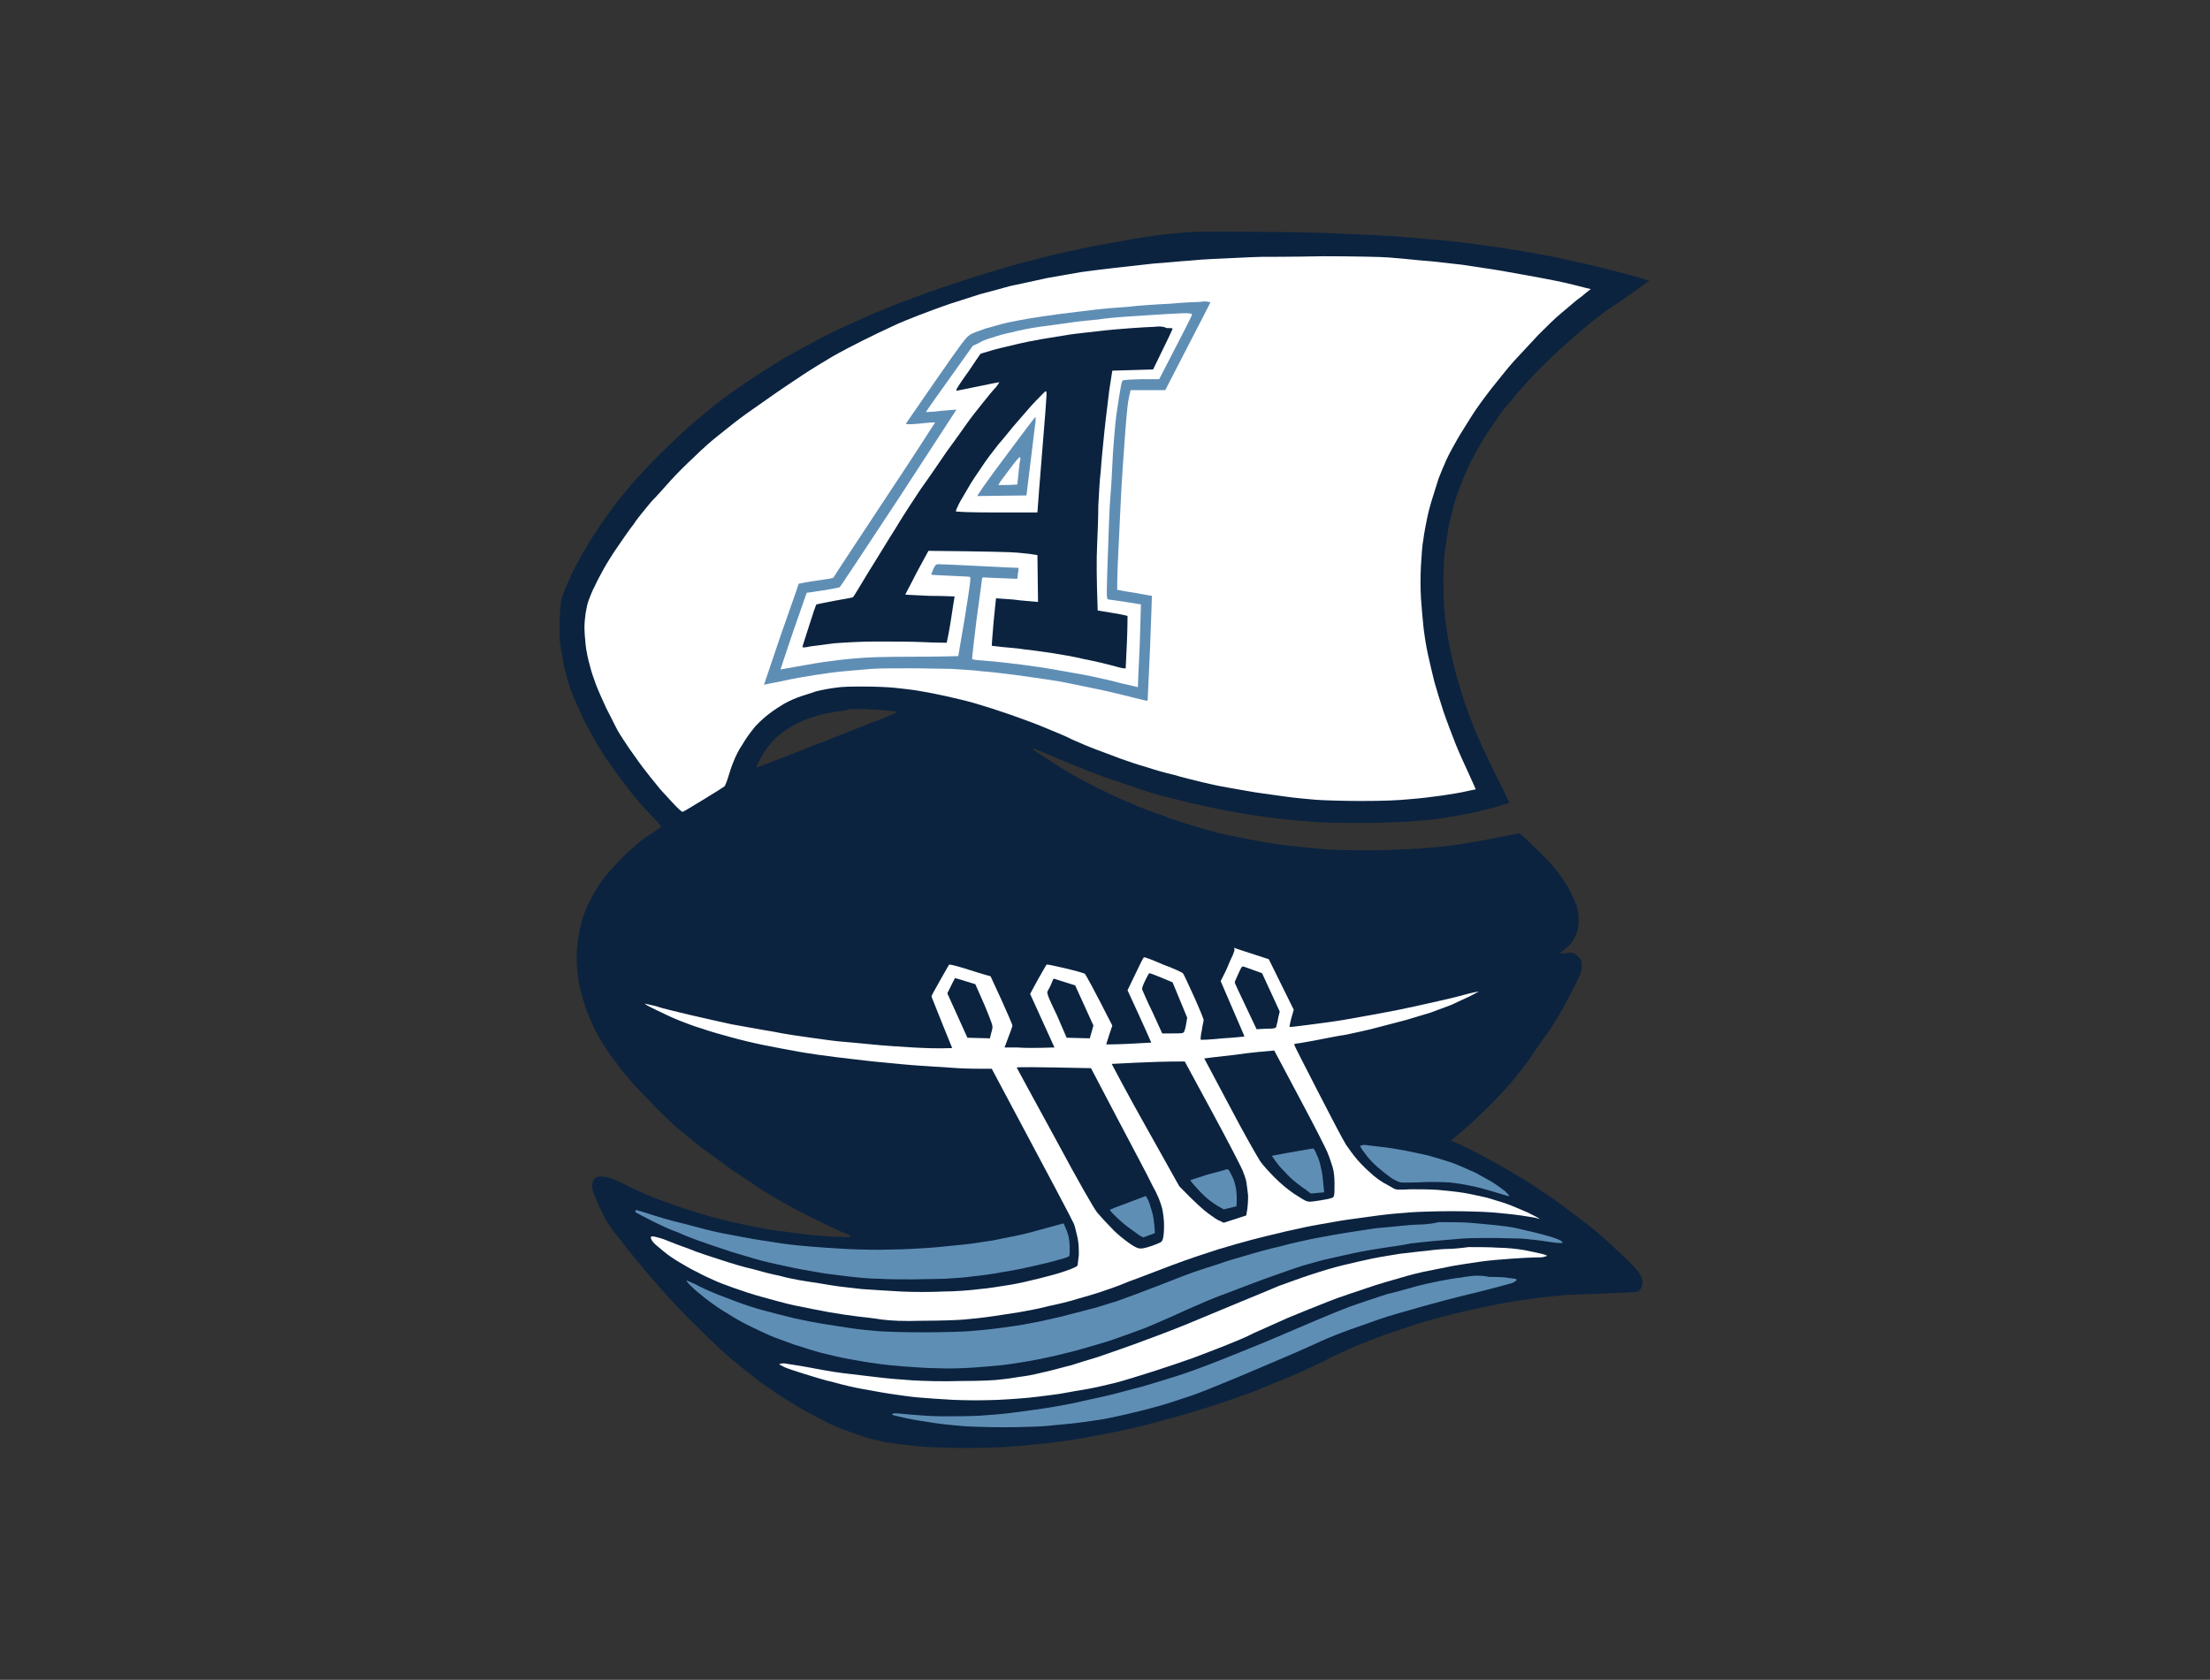
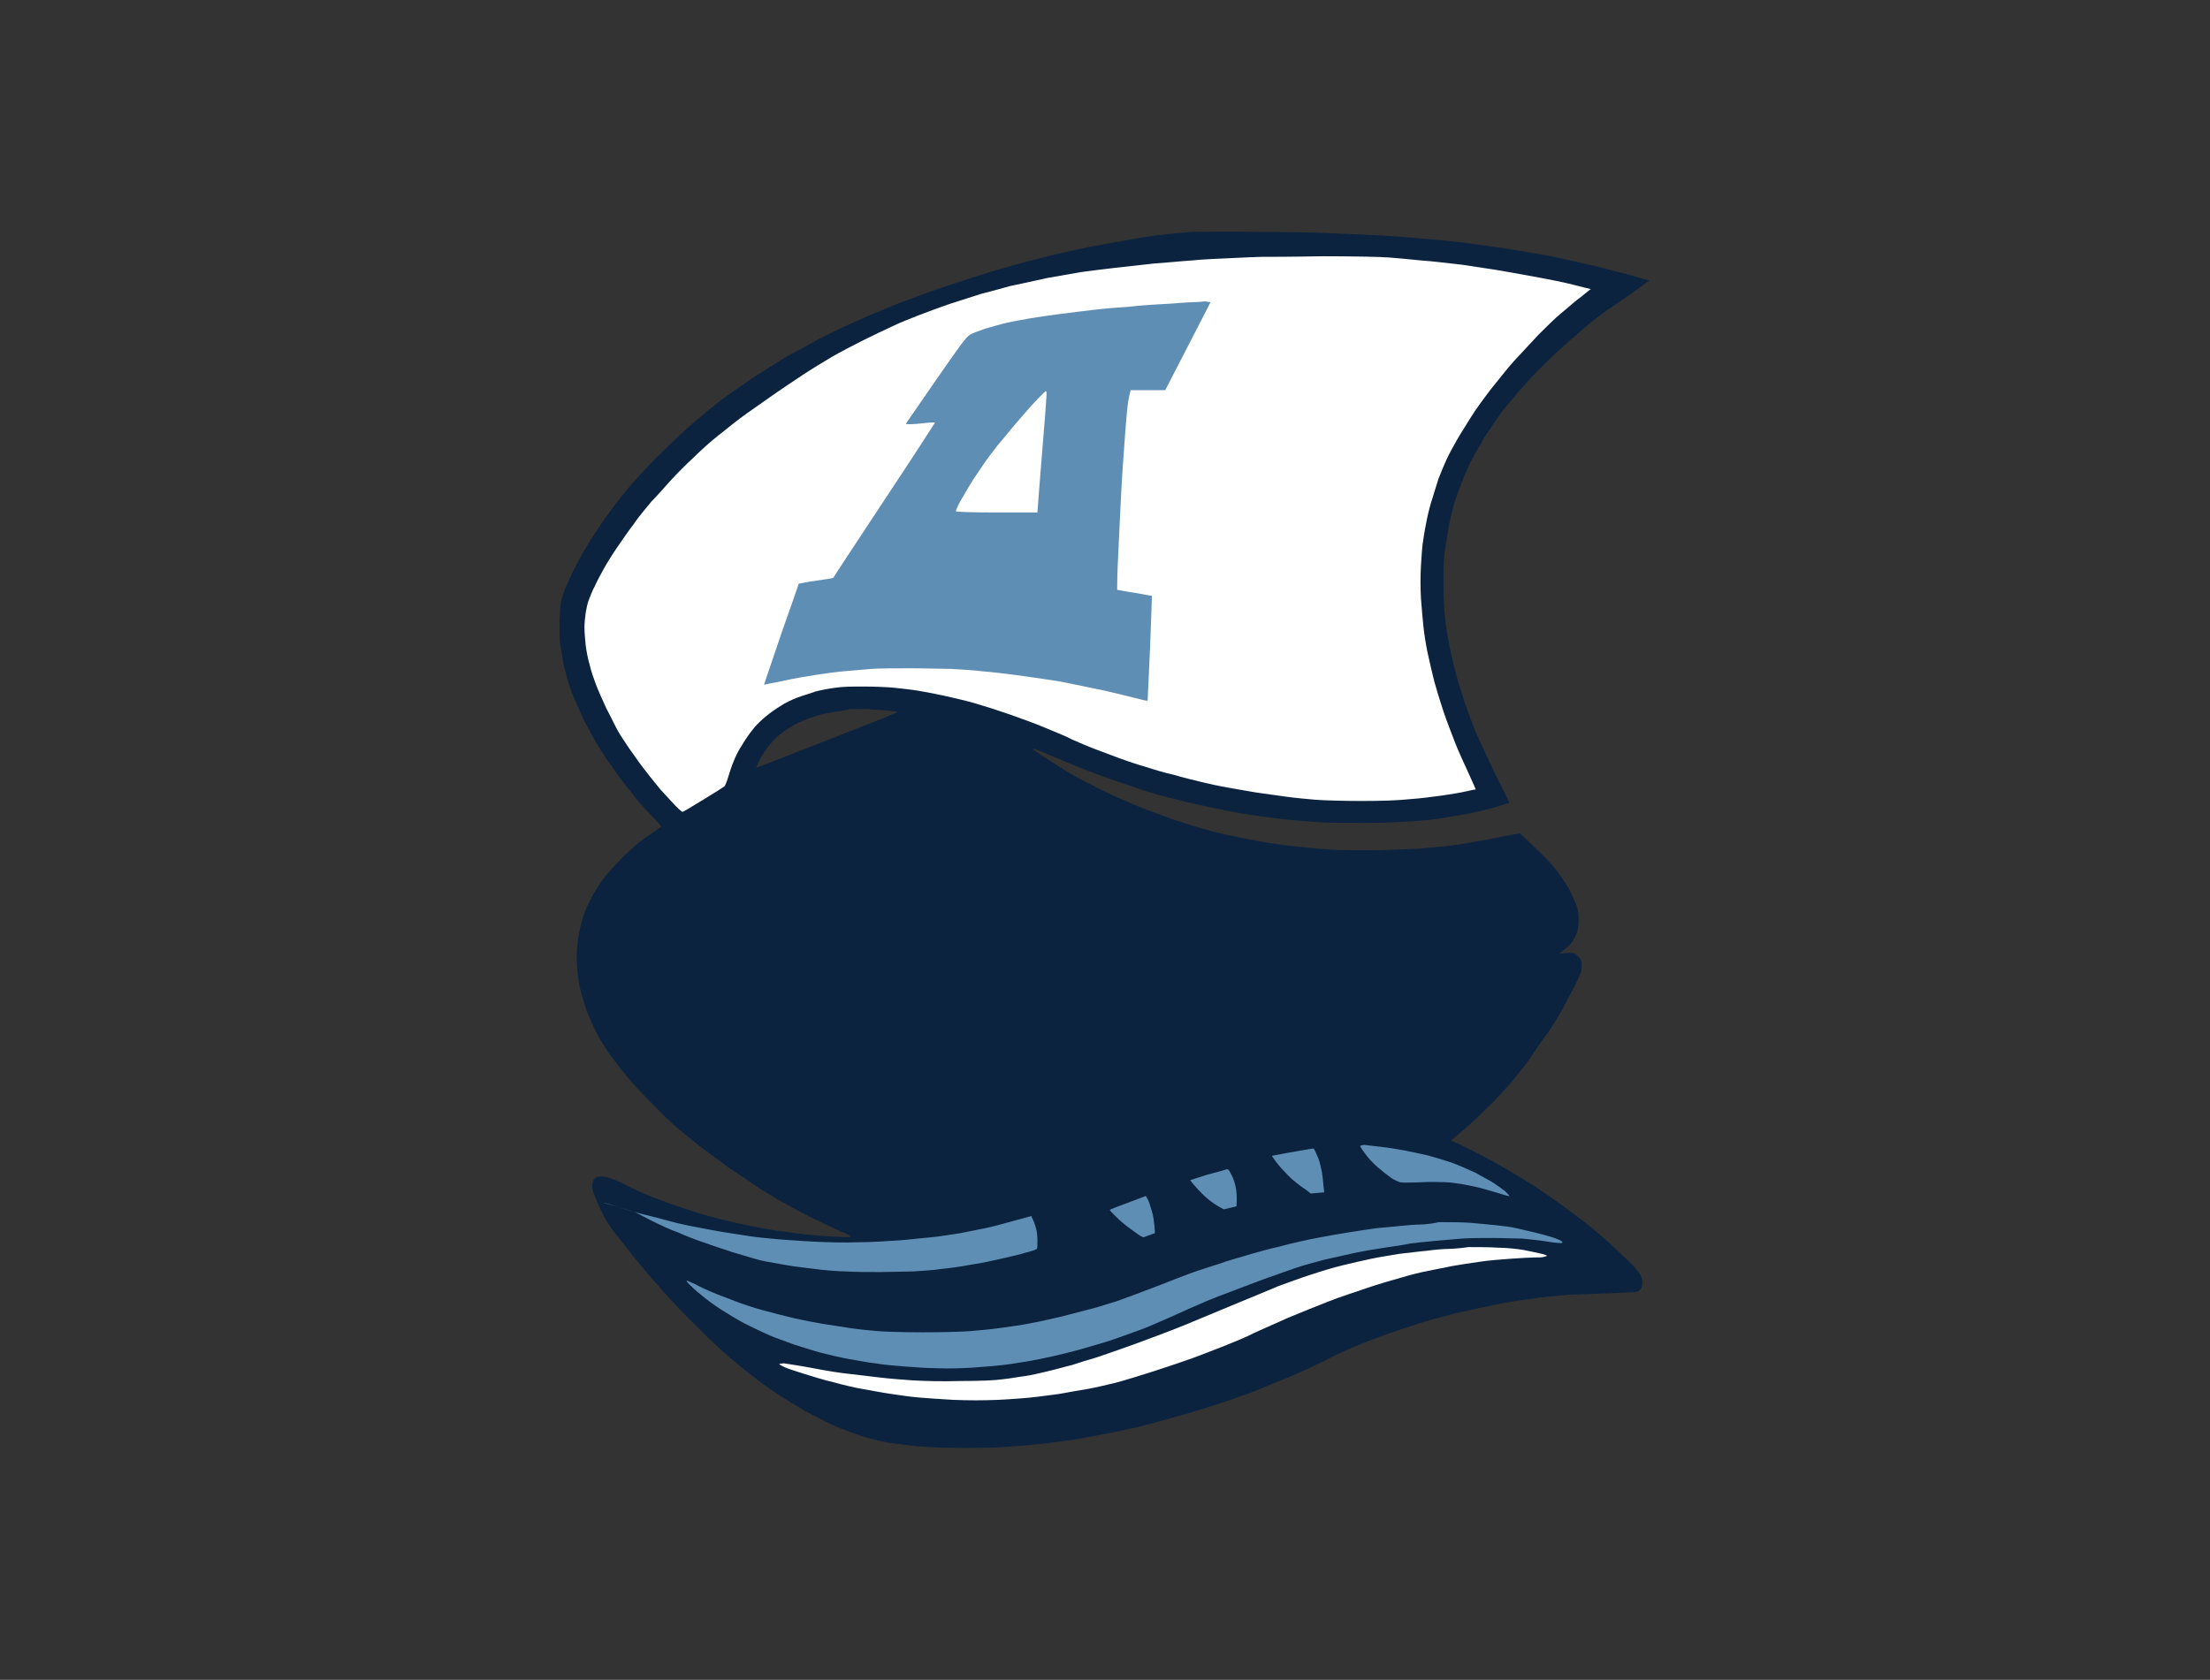
<svg xmlns="http://www.w3.org/2000/svg" version="1.0" id="katman_1" x="0px" y="0px" viewBox="0 0 363 276" style="enable-background:new 0 0 363 276;" xml:space="preserve">
  <rect x="0" y="0" width="363" height="276" fill="#333333" stroke="none" />
  <style type="text/css">
	.st0{fill-rule:evenodd;clip-rule:evenodd;fill:#0B233F;}
	.st1{fill:#FFFFFF;}
	.st2{fill:#5F8EB5;}
	.st3{fill:#0B233F;}
</style>
  <g>
    <path class="st0" d="M206.3,38.1c4.4,0,9.7,0.1,11.8,0.2c2.1,0.1,5.3,0.2,7,0.3c1.7,0.1,4.4,0.2,6.1,0.4c1.6,0.1,4.3,0.4,5.9,0.5   c1.6,0.2,3.9,0.4,5.1,0.6s3.8,0.5,5.6,0.8c1.8,0.3,4.9,0.8,6.9,1.2s5.1,1.1,6.8,1.5c1.8,0.4,4.6,1.2,6.3,1.6   c1.7,0.5,3.1,0.9,3.1,0.9c0,0-1.2,0.9-2.6,1.9c-1.5,1-3.4,2.4-4.4,3c-0.9,0.7-2.7,2-3.8,3c-1.2,1-3,2.6-4.1,3.6   c-1.1,1-2.7,2.6-3.6,3.5c-0.9,0.9-2.3,2.5-3.1,3.4c-0.8,1-1.9,2.3-2.5,3c-0.5,0.7-1.3,1.8-1.8,2.6c-0.5,0.7-1.3,1.9-1.7,2.7   c-0.5,0.8-1.2,2.1-1.7,3c-0.4,0.9-1.1,2.3-1.4,3.2c-0.3,0.8-0.9,2.3-1.2,3.3c-0.3,1-0.7,2.7-1,3.9c-0.2,1.2-0.5,3.1-0.7,4.4   c-0.2,1.7-0.2,3.1-0.2,5.9c0,2.1,0.2,4.4,0.3,5.5c0.1,1,0.5,3,0.7,4.3c0.3,1.4,0.8,3.5,1.1,4.6c0.3,1.2,1,3.2,1.4,4.6   c0.5,1.4,1.3,3.5,1.8,4.8c0.5,1.2,2,4.3,3.2,6.9c1.3,2.5,2.3,4.6,2.3,4.7c0,0-0.9,0.3-1.9,0.6c-1,0.3-3,0.8-4.4,1.1   c-1.4,0.3-3.4,0.6-4.6,0.8c-1.1,0.2-3.2,0.4-4.5,0.5c-1.5,0.1-4.5,0.3-7.8,0.3c-3.3,0-6.4,0-8-0.1c-1.5-0.1-3.6-0.3-4.9-0.4   c-1.2-0.1-3.4-0.4-4.9-0.6c-1.4-0.2-3.9-0.6-5.4-0.9c-1.5-0.3-3.8-0.8-5.2-1.1c-1.4-0.3-3.6-0.9-4.9-1.2s-3.5-1-4.9-1.5   s-3.6-1.2-5-1.7c-1.3-0.5-3.3-1.2-4.4-1.7c-1.1-0.4-3.1-1.3-4.6-1.9c-1.4-0.6-2.6-1.1-2.7-1.1s-0.1,0.1-0.1,0.1   c0,0.1,0.9,0.7,2,1.4c1.1,0.7,2.8,1.8,3.6,2.3c0.9,0.5,2.6,1.5,3.9,2.1c1.2,0.7,3.3,1.6,4.5,2.2c1.2,0.5,3,1.3,4,1.7   c1,0.4,3.1,1.1,4.6,1.7c1.5,0.5,4,1.3,5.4,1.7c1.4,0.4,3.7,1,5,1.2c1.3,0.3,3.6,0.7,5.1,1c1.5,0.2,3.9,0.6,5.4,0.7   c1.5,0.2,4,0.4,5.6,0.5c1.8,0.1,4.7,0.1,7.6,0.1c2.5-0.1,5.7-0.2,7.1-0.3c1.3-0.1,3.2-0.3,4.2-0.4c1-0.1,3-0.4,4.5-0.7   c1.5-0.2,3.7-0.7,7.4-1.4l1,0.9c0.5,0.5,1.9,1.8,2.9,2.8c1.1,1.1,2.4,2.6,2.9,3.4c0.5,0.8,1.3,1.9,1.6,2.6c0.3,0.7,0.8,1.7,1,2.3   c0.2,0.7,0.3,1.4,0.3,2.3c0,0.9-0.1,1.4-0.3,2.1c-0.2,0.4-0.5,1.1-0.8,1.5c-0.3,0.4-0.9,1-2.1,1.9l1.1-0.1c0.9-0.1,1.2-0.1,1.6,0.2   c0.3,0.2,0.6,0.5,0.8,0.8c0.2,0.4,0.2,0.8,0.2,1.4c0,0.6-0.3,1.2-1,2.7c-0.5,1-1.5,2.8-2.1,4c-0.6,1.1-1.8,3.1-2.7,4.3   s-2.2,3.1-2.9,4.2c-0.8,1.1-2.1,2.7-3,3.8c-0.9,1-2.7,3-4.1,4.3c-1.4,1.4-3.2,3.1-5.7,5.1l1.2,0.5c0.6,0.3,2.3,1.1,3.6,1.8   c1.4,0.7,3.5,1.9,4.7,2.6c1.2,0.7,3,1.8,4.1,2.5c1,0.7,2.9,1.9,4.1,2.8c1.2,0.9,3.2,2.4,4.4,3.3c1.2,0.9,2.8,2.3,3.7,3.1   c0.9,0.8,2.3,2.2,3.3,3.1c1.2,1.2,1.9,2,2.1,2.5c0.2,0.4,0.3,0.9,0.3,1.1s-0.1,0.6-0.2,0.9c-0.1,0.2-0.4,0.5-0.6,0.6   c-0.2,0.1-2.2,0.2-5,0.3c-2.5,0.1-5.1,0.2-5.8,0.2c-0.7,0-2.2,0.2-3.4,0.3c-1.2,0.1-3.4,0.4-4.8,0.6c-1.4,0.2-3.9,0.6-5.5,1   c-1.6,0.3-4.3,0.9-5.9,1.3c-1.6,0.4-4.2,1.1-5.7,1.6c-1.5,0.5-4,1.3-5.4,1.8c-1.4,0.5-3.7,1.4-4.9,1.9c-1.2,0.5-3.6,1.6-5.1,2.4   c-1.6,0.8-4.2,2-5.9,2.7c-1.7,0.7-4.2,1.7-5.6,2.3c-1.4,0.5-4.1,1.5-6,2.1c-1.9,0.6-4.7,1.5-6.2,1.9c-1.5,0.4-4,1.1-5.5,1.5   c-1.5,0.4-3.9,0.9-5.3,1.2c-1.4,0.3-3.8,0.7-5.2,1c-1.4,0.2-3.7,0.6-4.9,0.7c-1.2,0.2-3.9,0.4-5.8,0.6c-2.6,0.2-4.8,0.3-8.3,0.3   c-3.6,0-5.7-0.1-8.3-0.3c-1.9-0.2-4.3-0.5-5.3-0.7c-1-0.2-2.6-0.6-3.5-0.9s-2.6-0.9-3.6-1.3c-1-0.4-2.4-1-3-1.4   c-0.7-0.3-1.9-1-2.9-1.5c-0.9-0.5-2.6-1.6-3.8-2.3c-1.2-0.8-3-2-4-2.8c-1-0.8-2.6-2-3.5-2.8c-0.9-0.7-2.5-2.1-3.5-3.1   c-1.1-1-3.1-3-4.6-4.5c-1.5-1.5-3.7-3.9-4.8-5.2c-1.2-1.3-2.9-3.4-3.9-4.6c-1-1.2-2.3-3-3.1-3.9c-0.7-0.9-1.7-2.4-2.1-3.4   c-0.5-0.9-1-2.2-1.3-2.9c-0.3-0.9-0.4-1.3-0.3-1.8c0.1-0.4,0.2-0.8,0.4-0.9c0.2-0.2,0.5-0.3,1-0.3c0.4,0,1.1,0.1,1.6,0.3   c0.4,0.1,1.8,0.7,2.9,1.3c1.2,0.6,3,1.4,4,1.8c1.1,0.4,3.2,1.2,4.7,1.7c1.5,0.5,4,1.3,5.6,1.7c1.5,0.4,4.1,1,5.6,1.3   c1.6,0.3,4,0.8,5.4,0.9c1.4,0.2,3.5,0.5,4.7,0.6c1.2,0.1,3.2,0.3,4.4,0.3c1.5,0.1,2.2,0.1,2.1-0.1c-0.1-0.1-0.8-0.5-1.7-0.8   c-0.8-0.4-3-1.4-4.8-2.3c-1.8-0.9-4.2-2.2-5.4-2.9c-1.2-0.7-3.2-1.9-4.3-2.7s-3.2-2.1-4.4-3c-1.2-0.9-3.1-2.3-4.2-3.1   c-1-0.8-2.7-2.2-3.8-3.1c-1-0.9-3-2.8-4.3-4.2c-1.4-1.4-3.1-3.2-3.7-4c-0.7-0.8-1.7-2.1-2.2-2.8c-0.6-0.7-1.4-1.9-1.8-2.6   c-0.5-0.7-1.2-2-1.6-2.9c-0.4-0.9-1.1-2.4-1.4-3.4c-0.3-1-0.7-2.4-0.9-3.2c-0.2-0.8-0.3-2.2-0.4-3.1c-0.1-1.1-0.1-2.3,0-3.4   c0.1-0.9,0.3-2.4,0.5-3.2c0.2-0.8,0.5-1.9,0.7-2.4c0.2-0.5,0.6-1.5,1-2.2c0.3-0.7,1-1.8,1.4-2.4c0.4-0.6,1.1-1.6,1.7-2.2   c0.5-0.6,1.5-1.7,2.2-2.4c0.7-0.7,1.8-1.6,2.3-2.1c0.6-0.5,1.7-1.3,2.5-1.8c0.8-0.6,1.5-1,1.5-1.1c0,0-0.5-0.7-1.3-1.5   c-0.8-0.8-2.1-2.2-2.9-3.2c-0.8-1-2-2.5-2.7-3.5c-0.7-0.9-1.6-2.3-2.1-2.9c-0.4-0.7-1.3-2-1.8-2.9c-0.5-0.9-1.4-2.5-1.9-3.5   c-0.5-1.1-1.2-2.7-1.6-3.6c-0.4-0.9-0.9-2.3-1.1-3.1c-0.2-0.8-0.6-2.1-0.7-2.9s-0.4-2.1-0.5-2.9c-0.1-0.9-0.1-2.4-0.1-3.9   c0.1-1.5,0.2-2.8,0.3-3.3c0.1-0.5,0.4-1.3,0.6-1.8c0.2-0.5,0.8-1.8,1.3-2.9c0.5-1,1.5-2.9,2.2-4c0.7-1.2,1.8-2.9,2.5-3.9   c0.7-1,1.7-2.4,2.3-3.2c0.6-0.8,1.8-2.2,2.6-3.2c0.8-0.9,2.6-2.9,4.1-4.4c1.5-1.5,3.6-3.5,4.7-4.5c1.1-1,3-2.6,4.1-3.5   c1.1-0.9,2.8-2.2,3.7-2.8c0.9-0.6,2.7-1.9,4.1-2.8c1.4-0.9,3.5-2.2,4.8-3c1.2-0.7,3.6-1.9,5.1-2.8c1.6-0.8,4-2,5.4-2.6   c1.4-0.6,3.5-1.6,4.8-2.1c1.2-0.5,3.6-1.5,5.1-2c1.6-0.6,4.5-1.7,6.5-2.3c2-0.7,5-1.6,6.5-2.1c1.6-0.5,4.1-1.2,5.6-1.6   c1.5-0.4,4.2-1.1,6-1.5c1.7-0.4,4.5-1,6.2-1.3c1.6-0.3,4.4-0.8,6.1-1.1s3.9-0.6,5-0.7c1-0.1,3-0.3,4.3-0.4   C197.7,38.1,200.5,38,206.3,38.1z M136.9,117c-0.6,0.1-1.7,0.3-2.4,0.5c-0.7,0.2-1.8,0.6-2.4,0.8c-0.6,0.3-1.5,0.7-2,1   c-0.5,0.3-1.4,0.9-1.9,1.3c-0.6,0.4-1.4,1.3-1.9,1.9c-0.5,0.6-1.2,1.7-1.5,2.3c-0.3,0.7-0.6,1.2-0.6,1.3c0,0.1,3.8-1.4,8.4-3.2   s9.9-3.9,11.7-4.6c2.7-1.1,3.3-1.3,3-1.4c-0.2,0-1.1-0.1-2-0.2c-0.9-0.1-2.2-0.1-2.8-0.2c-0.6,0-1.9,0-2.9,0   C138.8,116.8,137.5,116.9,136.9,117z" />
    <path class="st1" d="M207.2,42.2c-0.6,0-2.8,0.1-4.8,0.2c-2,0.1-5,0.2-6.7,0.4c-1.7,0.1-4.5,0.4-6.2,0.5c-1.7,0.2-4.6,0.5-6.3,0.7   c-1.7,0.2-4.2,0.5-5.6,0.7c-1.3,0.2-3.9,0.7-5.7,1c-1.8,0.4-4.5,1-6,1.3c-1.4,0.4-3.6,1-4.8,1.3c-1.2,0.4-3.5,1.1-5,1.6   c-1.5,0.5-3.9,1.4-5.2,1.9c-1.3,0.5-3.3,1.3-4.3,1.8c-1.1,0.5-3.2,1.5-4.8,2.3c-1.6,0.8-3.9,2-5.1,2.7c-1.2,0.7-3.5,2.1-5,3.1   c-1.5,1-3.9,2.6-5.3,3.6c-1.4,1-3.6,2.5-4.8,3.4c-1.2,0.9-2.9,2.3-3.8,3c-0.9,0.7-2.6,2.2-3.8,3.4c-1.2,1.1-2.9,2.8-3.8,3.8   c-0.9,1-2.3,2.6-3.2,3.5c-0.8,1-2.2,2.6-2.9,3.7c-0.8,1-2,2.8-2.7,3.8c-0.7,1-1.7,2.6-2.2,3.5c-0.5,0.9-1.2,2.2-1.5,2.9   c-0.4,0.7-0.8,1.8-1,2.3c-0.2,0.5-0.4,1.5-0.5,2.1c-0.1,0.6-0.2,1.7-0.2,2.4c0,0.7,0.1,2,0.2,2.9c0.1,0.9,0.4,2.4,0.7,3.4   c0.2,0.9,0.7,2.3,1,3.1c0.3,0.8,1.1,2.6,1.7,3.9c0.7,1.3,1.5,3,1.9,3.7c0.4,0.7,1.2,1.9,1.8,2.8c0.6,0.8,1.6,2.3,2.3,3.2   c0.7,0.9,1.7,2.2,2.3,2.9c0.5,0.7,1.7,1.9,2.5,2.8c0.8,0.9,1.6,1.6,1.7,1.6s1.6-0.9,3.4-2c1.8-1.1,3.4-2.1,3.5-2.2   c0.1-0.1,0.4-0.8,0.6-1.5c0.2-0.7,0.6-1.9,0.9-2.6c0.3-0.8,0.9-2,1.4-2.7c0.4-0.7,1.2-1.9,1.8-2.6c0.5-0.7,1.5-1.6,2.1-2.1   c0.6-0.5,1.7-1.3,2.4-1.7c0.7-0.5,2-1.1,2.8-1.4c0.8-0.3,2.2-0.7,3-1c0.8-0.2,2.3-0.5,3.2-0.6c1.2-0.2,2.7-0.2,4.8-0.2   c1.7,0,4,0.1,4.9,0.2c1,0.1,2.8,0.3,4,0.5c1.2,0.2,3.3,0.6,4.6,0.9c1.3,0.3,3.5,0.8,4.8,1.2c1.4,0.4,3.9,1.2,5.6,1.8   c1.7,0.6,4.2,1.5,5.6,2.1c1.4,0.6,3.5,1.4,4.6,2c1.1,0.5,3,1.3,4.1,1.7c1.1,0.4,2.9,1.1,4,1.5s2.9,1,4,1.3c1.2,0.4,3.2,1,4.6,1.3   c1.3,0.4,3.4,0.9,4.6,1.2c1.2,0.3,3.1,0.7,4.3,0.9c1.2,0.2,3.3,0.6,4.6,0.8c1.3,0.2,3.6,0.5,5,0.7c1.4,0.2,3.6,0.4,4.8,0.5   c1.3,0.1,4.6,0.2,7.5,0.2c3.7,0,6-0.1,8-0.3c1.5-0.1,3.9-0.4,5.3-0.6c1.4-0.2,3.2-0.5,4-0.7c0.8-0.2,1.5-0.3,1.5-0.3   c0,0-0.5-1.2-1.2-2.7c-0.7-1.5-1.7-3.7-2.2-5c-0.5-1.3-1.4-3.6-1.9-5.1c-0.5-1.5-1.2-3.8-1.5-4.9c-0.3-1.2-0.8-3.3-1.1-4.7   c-0.3-1.4-0.6-3.4-0.7-4.4c-0.1-1-0.3-3.1-0.4-4.6c-0.1-1.8-0.1-3.6,0-5.4c0.1-1.5,0.2-3.4,0.4-4.3c0.1-0.9,0.4-2.4,0.6-3.4   c0.2-1,0.6-2.5,0.9-3.4c0.3-0.9,0.7-2.3,1-3.2c0.3-0.8,0.9-2.2,1.3-3.1s1.2-2.3,1.7-3.2c0.5-0.9,1.6-2.6,2.4-3.9   c0.8-1.3,2.3-3.3,3.3-4.6c1-1.2,2.6-3.3,3.7-4.5c1.1-1.2,2.9-3.1,4-4.3c1.1-1.1,2.8-2.8,3.8-3.6c1-0.8,2.4-2.1,3.3-2.7   c0.8-0.7,1.5-1.2,1.5-1.2c0,0-1.3-0.3-2.8-0.7c-1.5-0.4-4.1-0.9-5.7-1.2c-1.6-0.3-4.4-0.8-6.1-1.1c-1.7-0.3-4.7-0.7-6.5-1   c-1.9-0.2-4.9-0.6-6.7-0.7c-1.8-0.2-4.2-0.4-5.4-0.5c-1.1-0.1-6-0.2-10.8-0.2C212.3,42.2,207.8,42.2,207.2,42.2z" />
    <path class="st2" d="M197.1,49.6c-0.5,0-2.7,0.1-4.9,0.3c-2.2,0.1-5.2,0.3-6.8,0.5c-1.5,0.1-4.1,0.3-5.7,0.5   c-1.6,0.2-4.2,0.5-5.7,0.7c-1.5,0.2-3.6,0.5-4.8,0.7c-1.1,0.2-2.8,0.5-3.7,0.7c-0.9,0.2-2.6,0.7-3.7,1c-1.1,0.4-2.3,0.8-2.6,1.1   c-0.6,0.4-1.4,1.5-5.5,7.4c-2.7,3.9-4.9,7.1-4.9,7.1c0,0.1,0.3,0.1,0.8,0.1c0.4,0,1.5-0.1,2.4-0.2c0.9-0.1,1.6-0.1,1.6-0.1   c0,0-3.7,5.8-8.3,12.7c-4.6,7-8.4,12.7-8.4,12.8s-1.3,0.3-2.8,0.5c-1.5,0.2-2.8,0.5-2.9,0.5c0,0-1.3,3.8-2.9,8.3   c-1.5,4.5-2.8,8.2-2.8,8.3c0,0,1.4-0.3,3-0.6c1.7-0.4,4.1-0.8,5.4-1c1.3-0.2,3.4-0.5,4.6-0.6c1.2-0.1,3.3-0.3,4.6-0.4   c1.3-0.1,4.2-0.1,6.5-0.1c2.3,0,5.3,0.1,6.7,0.1c1.4,0.1,3.7,0.2,5.1,0.4c1.4,0.1,3.9,0.4,5.4,0.6c1.6,0.2,4.1,0.6,5.6,0.8   s3.9,0.7,5.3,1c1.4,0.3,3.5,0.7,4.7,1c1.2,0.3,3,0.7,4.1,1c1.1,0.3,2,0.5,2,0.4c0-0.1,0.2-3.9,0.4-8.6c0.2-4.7,0.3-8.6,0.3-8.6   c0,0-1.3-0.2-2.8-0.5c-1.5-0.2-2.8-0.5-2.9-0.5c0-0.1,0-1.9,0.1-4.2c0.1-2.2,0.3-6.1,0.4-8.5c0.1-2.5,0.3-5.7,0.4-7.2   c0.1-1.5,0.3-4,0.4-5.6c0.1-1.6,0.3-3.6,0.4-4.6c0.1-0.9,0.3-1.9,0.4-2.2l0.1-0.5h5.7c5.7-11.1,7.4-14.3,7.4-14.4   c0-0.1-0.1-0.1-0.4-0.1C198.3,49.5,197.7,49.5,197.1,49.6z" />
-     <path class="st1" d="M191.6,51.6c-1.8,0.1-4.6,0.3-6.2,0.4c-1.6,0.1-3.9,0.3-5.1,0.5c-1.2,0.1-3.2,0.3-4.5,0.5   c-1.3,0.2-3.6,0.5-5.1,0.7c-1.4,0.2-3.5,0.6-4.5,0.9c-1.1,0.2-2.5,0.6-3.3,0.9c-0.8,0.2-1.8,0.6-2.2,0.9l-0.9,0.4   c-6,8.4-7.7,10.8-7.7,10.9c0,0,1.1,0,2.5-0.2c1.3-0.1,2.4-0.2,2.5-0.2c0,0-4.3,6.6-9.5,14.6c-5.3,8-9.6,14.6-9.7,14.6   c-0.1,0-1.3,0.3-2.7,0.5c-1.4,0.2-2.6,0.4-2.7,0.4c0,0-1,2.9-2.2,6.3c-1.2,3.5-2.1,6.3-2.1,6.3c0,0,1-0.2,2.2-0.4   c1.2-0.2,3.3-0.6,4.7-0.8c1.4-0.2,3.7-0.5,5.1-0.6c1.9-0.2,4.6-0.3,9.9-0.3c4,0,7.3-0.1,7.3-0.1c0,0,0.5-2.9,1.1-6.5   c0.9-5.6,1-6.5,0.8-6.5c-0.1-0.1-1.6-0.1-3.2-0.2c-1.6-0.1-3-0.1-3.1-0.2c-0.1,0,0.1-0.4,0.3-0.9c0.3-0.7,0.5-0.8,0.8-0.8   c0.2,0,3.2,0.1,6.8,0.3c3.5,0.2,6.4,0.3,6.4,0.3c0,0,0,0.4-0.1,0.9l-0.1,0.9c-3.3-0.1-4.6-0.2-5-0.2c-0.7-0.1-0.8,0-0.8,0.2   c0,0.1-0.4,3.1-0.9,6.7c-0.4,3.5-0.8,6.4-0.7,6.5s1.2,0.2,2.6,0.3c1.4,0.1,3.9,0.4,5.5,0.6c1.6,0.2,4.3,0.6,5.9,0.9   c1.6,0.3,4.1,0.7,5.5,1c1.4,0.3,3.7,0.8,5.1,1.2c1.4,0.3,2.6,0.6,2.6,0.6c0,0,0.1-3.1,0.3-6.8c0.1-3.7,0.2-6.8,0.2-6.8   c0,0-1.2-0.2-2.5-0.4c-1.4-0.2-2.6-0.4-2.8-0.4c-0.3-0.1-0.3-0.2-0.3-1.7c0-0.9,0.1-3.8,0.2-6.5c0.1-2.7,0.2-6.7,0.4-8.9   s0.3-5.3,0.4-6.9c0.1-1.6,0.3-3.8,0.4-4.9c0.1-1.1,0.4-3.1,0.6-4.3c0.2-1.3,0.4-2.4,0.5-2.6c0.1-0.3,0.2-0.3,3.1-0.4l3,0   c4.2-8.1,5.4-10.5,5.4-10.6c0-0.1-0.1-0.2-0.5-0.2C195.1,51.4,193.4,51.5,191.6,51.6z" />
-     <path class="st3" d="M189.6,53.7c-0.5,0-2.1,0.1-3.6,0.2c-1.4,0.1-3.9,0.3-5.5,0.5c-1.6,0.2-3.8,0.4-5,0.6   c-1.2,0.2-3.1,0.5-4.3,0.7c-1.2,0.2-3.2,0.6-4.4,0.9s-3.1,0.7-4,1c-1,0.3-1.8,0.5-1.8,0.6c0,0-0.9,1.3-1.9,2.8c-1.1,1.5-2,2.9-2,3   c0,0.1,0,0.2,0,0.2s1.6-0.3,3.5-0.7c1.9-0.4,3.4-0.7,3.5-0.7c0.1,0-0.2,0.4-0.5,0.8c-0.4,0.4-1.3,1.5-2.1,2.5s-2,2.5-2.7,3.5   c-0.7,1-2.2,3.1-3.3,4.6c-1.1,1.6-3,4.4-4.3,6.2c-1.2,1.8-3.1,4.7-4.1,6.4c-1.1,1.7-3,4.9-4.4,7.1c-1.4,2.3-2.5,4.2-2.6,4.2   c0,0.1-1.4,0.3-3,0.6c-1.6,0.3-3,0.6-3,0.6c-0.1,0.1-0.6,1.6-1.2,3.5c-0.6,1.9-1.1,3.4-1.1,3.5c0,0.1,0.5,0.1,1.3-0.1   c0.8-0.1,2.5-0.3,3.8-0.5c1.3-0.1,4.4-0.3,6.8-0.3c2.4,0,6,0,8,0.1c2,0.1,3.7,0.1,3.8,0.1c0,0,0.4-1.8,0.7-3.8   c0.3-2.1,0.6-3.8,0.6-3.8c0,0-1.9-0.1-4.1-0.1c-2.2-0.1-4.1-0.2-4-0.2c0-0.1,0.9-1.7,1.9-3.7l1.9-3.5c9.9,0.1,13.6,0.2,14.6,0.3   c1,0.1,2.2,0.2,2.6,0.3l0.7,0.1l0.1,7.7c-1.1-0.1-2.6-0.2-4.1-0.4c-1.5-0.1-2.7-0.2-2.8-0.2c0,0-0.2,1.8-0.4,3.9   c-0.2,2.1-0.3,3.9-0.3,3.9c0,0,0.8,0.1,1.7,0.2c0.9,0.1,2.6,0.2,3.7,0.4c1.1,0.1,3.1,0.4,4.5,0.6c1.3,0.2,3.7,0.6,5.3,1   c1.6,0.3,3.7,0.8,4.8,1.1c1,0.3,1.9,0.5,2,0.4c0-0.1,0.1-2,0.2-4.3c0.1-2.3,0.1-4.3,0.1-4.3c0,0-1.1-0.3-2.5-0.5l-2.4-0.4   c-0.2-5.3-0.2-8.6-0.1-10.6c0.1-2.1,0.2-5,0.2-6.6c0.1-1.6,0.2-4.2,0.4-5.7c0.1-1.6,0.4-4.5,0.6-6.5c0.2-2,0.6-5,0.8-6.8l0.5-3.2   l6.7-0.2c2.5-5.1,3.2-6.6,3.2-6.7c0-0.1-0.4-0.1-1-0.1C191.1,53.6,190.2,53.6,189.6,53.7z" />
    <path class="st1" d="M170.2,65.8c-0.9,0.9-2.2,2.5-3.1,3.5c-0.9,1-2.2,2.7-3.1,3.7c-0.8,1-2.1,2.7-2.8,3.8c-0.7,1-1.7,2.5-2.2,3.4   c-0.5,0.9-1.2,2-1.5,2.6c-0.3,0.6-0.5,1.1-0.5,1.2c0,0.1,2.3,0.2,6.7,0.2h6.7c0.1-1.3,0.4-5.5,0.8-10.2c0.4-4.7,0.7-8.8,0.7-9.1   c0-0.3,0-0.6-0.1-0.6C171.8,64.1,171.1,64.9,170.2,65.8z" />
-     <path class="st2" d="M165.6,74.4c-2.4,3.2-4.5,6.1-4.7,6.5l-0.4,0.6l8.1-0.1c1.1-8.8,1.4-11.7,1.5-12.1c0-0.4,0-0.8,0-0.8   C169.9,68.6,168,71.2,165.6,74.4z" />
-     <path class="st1" d="M165.9,77c-0.8,1.1-1.6,2.1-1.7,2.3l-0.2,0.4c2.4,0,3.1-0.1,3.1-0.1c0-0.1,0.1-0.9,0.2-1.9s0.2-2,0.3-2.2   c0-0.2,0-0.4-0.1-0.4S166.7,75.9,165.9,77z M202.5,156.9c-0.2,0.4-0.7,1.5-1.1,2.5l-0.9,1.8c3,7,3.9,9,3.9,9.1c0,0-1.7,0.2-3.6,0.3   c-1.9,0.2-3.6,0.3-3.6,0.2c0,0,0-0.7,0.2-1.5c0.1-0.8,0.3-1.5,0.3-1.7c0-0.2-0.7-1.9-1.6-3.9c-0.9-2-1.7-3.7-1.8-3.8   c-0.1-0.1-1.5-0.8-3.2-1.4c-1.6-0.7-3.1-1.3-3.2-1.2c-0.1,0-0.7,1.2-1.4,2.7l-1.3,2.7c3.1,6.7,3.9,8.6,3.9,8.6c0,0-1.7,0.1-3.7,0.2   c-2,0.1-3.7,0.1-3.7,0.1c0,0,0.2-0.7,0.5-1.6l0.5-1.5c-3.3-6.5-4.4-8.4-4.5-8.5c-0.1-0.1-1.5-0.5-3.2-0.9c-1.7-0.4-3.1-0.7-3.1-0.6   c-0.1,0.1-0.7,1.2-1.4,2.4l-1.3,2.4l4,8.8c-3.1,0.1-4.9,0.1-6.1,0l-2.1,0c1-2.6,1.3-3.5,1.3-3.6c0-0.1-0.8-2-1.8-4.2l-1.8-3.9   c-1.5-0.4-3-0.9-4.3-1.3c-1.3-0.4-2.5-0.7-2.5-0.6c-0.1,0.1-0.7,1.2-1.5,2.6c-0.8,1.4-1.4,2.5-1.4,2.6c0,0.1,0.8,2,1.7,4.3l1.7,4.2   c-2.4,0.1-4.6,0-6.4-0.1c-1.8-0.1-4.9-0.3-6.8-0.5s-4.3-0.4-5.4-0.5c-1.1-0.1-3.1-0.4-4.6-0.6c-1.5-0.2-4.3-0.6-6.2-1   c-1.9-0.3-5-0.9-6.8-1.2c-1.8-0.4-5-1.1-7.1-1.6c-2.1-0.5-4.6-1.1-5.4-1.4c-0.9-0.2-1.7-0.4-1.8-0.4c-0.1,0,0.7,0.5,1.8,1   c1,0.5,2.7,1.3,3.7,1.7c1,0.4,2.8,1.1,3.9,1.4c1.1,0.4,3.2,1,4.7,1.4c1.4,0.4,3.9,1,5.4,1.3c1.5,0.3,4.1,0.8,5.8,1.1   c1.7,0.3,4.5,0.7,6.2,0.9c1.8,0.2,4.9,0.6,7,0.8c2.1,0.2,5.1,0.5,6.8,0.6c1.7,0.1,4.4,0.3,6.1,0.4c1.7,0.1,3.6,0.1,4.3,0.1h1.3   c10.2,19.1,13.3,25,13.5,25.5c0.2,0.5,0.4,1.5,0.6,2.3c0.2,1,0.2,1.8,0.2,2.8c-0.1,0.8-0.2,1.6-0.2,1.7c-0.1,0.2-0.7,0.5-2.2,1   c-1.1,0.4-3.1,0.9-4.3,1.2c-1.2,0.3-3.3,0.8-4.6,1c-1.3,0.2-3.6,0.6-5,0.7c-1.5,0.2-4.2,0.4-6,0.4c-2,0.1-4.8,0.1-6.9,0   c-1.9-0.1-4.8-0.3-6.4-0.4c-1.6-0.2-3.8-0.4-4.9-0.6c-1.1-0.2-3.1-0.5-4.4-0.7c-1.3-0.2-3.3-0.6-4.3-0.9c-1.1-0.2-3-0.7-4.4-1.1   c-1.4-0.3-3.7-1-5.2-1.5c-1.5-0.5-3.8-1.2-5.2-1.8c-1.4-0.5-3-1.1-3.7-1.4c-0.7-0.3-1.5-0.5-1.9-0.6c-0.6-0.1-0.7-0.1-0.7,0.2   c0,0.1,0.2,0.5,0.4,0.7c0.2,0.3,1,0.9,1.7,1.5c0.7,0.6,1.9,1.4,2.6,1.8c0.7,0.4,2,1.2,2.9,1.6c0.9,0.5,2.2,1.1,2.9,1.4   c0.6,0.3,2,0.8,3.1,1.2c1.1,0.4,3.2,1.1,4.7,1.5c1.5,0.4,3.9,1.1,5.4,1.4c1.4,0.3,4,0.8,5.6,1.1c1.7,0.3,3.8,0.6,4.7,0.7   c0.9,0.1,2.7,0.3,3.9,0.5c1.7,0.2,3.3,0.3,6.9,0.2c2.6,0,5.6-0.1,6.7-0.2s3.1-0.3,4.4-0.5c1.3-0.2,3.4-0.5,4.6-0.7   c1.2-0.2,3.3-0.6,4.8-1c1.5-0.3,3.6-0.8,4.8-1.2c1.1-0.3,2.8-0.8,3.7-1.1c0.9-0.3,3-1,4.6-1.7c1.7-0.6,5-1.9,7.4-2.8   c2.4-0.9,5.7-2,7.3-2.5c1.6-0.5,4.1-1.2,5.6-1.6c1.5-0.4,4-1,5.7-1.4c1.7-0.4,4.1-0.9,5.3-1.1c1.2-0.2,3.3-0.6,4.7-0.8   c1.4-0.2,3.7-0.5,5.1-0.7c1.5-0.2,3.7-0.4,5.1-0.5c1.3-0.1,4.4-0.2,6.9-0.2c2.5,0,5.5,0.1,6.7,0.2c1.2,0.1,3.3,0.3,4.7,0.5   s2.6,0.4,2.8,0.5c0.2,0.1,0.3,0.1,0.2,0c-0.1-0.1-0.9-0.5-1.9-1c-1-0.4-2.5-1.1-3.4-1.4c-0.8-0.3-2.3-0.7-3.2-1   c-0.9-0.2-2.6-0.6-3.8-0.8c-1.2-0.2-3.1-0.4-4.3-0.5c-1.3-0.1-3.2-0.1-4.5-0.1c-2.2,0.1-2.4,0.1-2.9-0.2c-0.3-0.2-1.1-0.6-1.6-0.9   c-0.5-0.3-1.5-1-2.1-1.6c-0.6-0.5-1.6-1.5-2.2-2.2c-0.6-0.7-1.4-1.8-1.8-2.4c-0.4-0.6-2.5-4.6-4.6-8.7c-2.1-4.1-3.9-7.6-3.9-7.7   s0-0.2,0.1-0.2s1.4-0.2,3-0.5c1.6-0.3,4-0.8,5.4-1c1.4-0.3,3.8-0.8,5.2-1.2c1.5-0.4,3.5-0.9,4.6-1.2c1.1-0.3,2.9-0.9,4-1.2   c1.1-0.4,2.7-1,3.5-1.3c0.8-0.4,2.2-1,3-1.4c0.8-0.4,1.5-0.8,1.5-0.8s-1.2,0.2-2.6,0.6c-1.4,0.4-3.7,0.9-5,1.2   c-1.3,0.3-4,0.9-6,1.3c-2,0.4-5.4,1-7.6,1.4c-2.2,0.4-5.3,0.8-6.9,1c-1.6,0.2-3,0.4-3,0.3c0,0,0.1-0.7,0.3-1.4l0.4-1.4l-4.1-8.3   c-4.3-1.4-5.6-1.8-5.7-1.9C202.9,156.2,202.6,156.5,202.5,156.9z" />
    <path class="st3" d="M203.4,160c-0.3,0.7-0.6,1.3-0.6,1.4s0.8,1.8,1.8,3.9l1.8,3.8c1.4-0.1,2.2-0.1,2.5-0.1   c0.7-0.1,0.7-0.1,0.8-0.6c0.1-0.3,0.2-0.9,0.3-1.4l0.2-0.8l-2.9-6.3c-2.2-0.8-3-1.1-3.1-1.1C204,158.7,203.8,159.1,203.4,160z    M188.1,161.1c-0.5,1.1-0.6,1.3-0.4,1.7c0.1,0.2,0.8,1.9,1.7,3.7l1.5,3.3c2.4,0,3.2,0,3.4-0.1c0.2-0.1,0.3-0.3,0.5-1.3l0.2-1.2   l-2.4-5.8c-2.8-1.2-3.7-1.5-3.8-1.5C188.7,159.9,188.4,160.5,188.1,161.1z M156.2,162l-0.6,1.2l3.3,7.3l3.7,0.1   c0.2-1,0.4-1.4,0.4-1.7c0.1-0.3-0.1-0.9-1.3-3.8l-1.5-3.4c-2.5-0.8-3.3-1-3.4-1C156.9,160.8,156.5,161.3,156.2,162z M172.7,161.6   c-0.2,0.5-0.5,1-0.6,1.2c-0.2,0.3-0.1,0.7,1.5,4l1.6,3.7l3.8,0.1l0.6-2.1l-3-6.6c-2.6-0.8-3.4-1.1-3.5-1.1S172.9,161.1,172.7,161.6   z M202.9,173.3c-2.8,0.3-5.1,0.6-5.1,0.6c0,0,1.9,3.6,4.2,7.9c2.3,4.4,4.6,8.4,5,9c0.4,0.6,1.5,1.8,2.4,2.7   c1.1,1.1,2.1,1.9,3.1,2.6c0.8,0.5,1.7,1.1,2,1.2c0.5,0.2,0.6,0.2,2.5-0.1c1.8-0.3,2-0.4,2.1-0.7c0.1-0.2,0.1-1.1,0.1-2   c0-1.1-0.1-2-0.3-2.7c-0.2-0.6-0.5-1.6-0.8-2.3c-0.2-0.6-2.3-4.7-4.6-9l-4.2-7.9C208.2,172.7,205.6,172.9,202.9,173.3z    M186.6,174.6c-2.1,0.1-3.9,0.2-4,0.2c0,0,2.4,4.6,5.5,10.1l5.6,10c2.7,2.8,4.1,4,4.8,4.5c0.7,0.5,1.5,1.1,1.9,1.2l0.6,0.3l3.7-1.2   c0.3-1.5,0.3-2.5,0.3-3.3c-0.1-0.8-0.2-1.8-0.3-2.3c-0.1-0.5-0.4-1.3-0.6-1.8c-0.2-0.5-2.4-4.8-4.9-9.4l-4.6-8.5   C191.4,174.4,188.7,174.5,186.6,174.6z M167,175.4c0,0,2.8,5.2,6.2,11.4c4.3,8,6.4,11.6,7,12.4c0.5,0.6,1.5,1.7,2.4,2.6   c0.8,0.9,2.1,1.9,2.8,2.4c0.7,0.5,1.4,0.9,1.7,0.9c0.3,0.1,0.9,0,2.1-0.4c1.6-0.6,1.6-0.6,1.8-1.1c0.1-0.3,0.2-1.2,0.2-2.1   c0-1-0.1-1.9-0.3-2.9c-0.3-1.1-0.6-2-1.7-4c-0.7-1.5-3.3-6.3-5.7-10.9l-4.3-8.2C169.8,175.3,167,175.3,167,175.4z" />
-     <path class="st2" d="M223.4,188.3c0,0,0.3,0.6,0.8,1.2c0.4,0.6,1.3,1.6,2,2.2c0.7,0.6,1.7,1.4,2.4,1.9c1.1,0.6,1.3,0.7,2,0.7   c0.4,0,2.1,0,3.8-0.1c2.3,0,3.5,0,4.7,0.2c0.9,0.1,2.4,0.4,3.3,0.6c0.9,0.2,2.6,0.7,3.6,1s1.9,0.6,1.9,0.5s-0.3-0.4-0.7-0.8   c-0.4-0.3-1.2-0.9-1.8-1.3c-0.6-0.4-2-1.1-3-1.7c-1.1-0.5-2.9-1.3-4-1.7c-1.2-0.4-2.9-0.9-4-1.2c-1-0.2-2.7-0.6-3.8-0.8   c-1.1-0.2-2.9-0.5-4-0.6c-1.1-0.1-2.3-0.3-2.6-0.3C223.7,188.2,223.4,188.2,223.4,188.3z M213.3,189.1c-1.2,0.2-2.8,0.5-3.3,0.6   l-1.1,0.2c0.8,1.2,1.4,1.9,1.8,2.3c0.4,0.4,1.1,1.2,1.7,1.7c0.6,0.5,1.5,1.2,2,1.5l0.9,0.7l2.2-0.2c-0.2-2.1-0.3-3.2-0.5-3.9   c-0.1-0.6-0.4-1.7-0.7-2.2c-0.2-0.6-0.5-1.1-0.6-1.1C215.6,188.7,214.5,188.9,213.3,189.1z M198.3,193c-1.6,0.5-2.8,0.9-2.8,0.9   c0,0,0.4,0.6,0.9,1.1c0.5,0.6,1.4,1.5,2,2c0.6,0.5,1.5,1.1,1.9,1.3l0.7,0.4l2.1-0.5c0.1-1.5,0-2.4-0.1-3c-0.1-0.6-0.4-1.6-0.7-2.1   c-0.4-0.8-0.5-1-0.8-1C201.3,192.2,199.9,192.6,198.3,193z M185.3,197.6c-1.6,0.6-3,1.1-3,1.2s0.4,0.5,0.9,1   c0.5,0.5,1.5,1.4,2.2,1.9s1.5,1.1,1.8,1.3l0.6,0.3l1.9-0.7c-0.1-1.9-0.3-3-0.5-3.6c-0.2-0.6-0.4-1.4-0.6-1.8l-0.4-0.7L185.3,197.6z    M104.6,199.3c0.2,0.1,1.3,0.7,2.5,1.3c1.2,0.6,3.1,1.5,4.3,1.9c1.1,0.5,3.1,1.3,4.4,1.7c1.3,0.5,3.3,1.1,4.4,1.5   c1.1,0.3,3.3,1,4.8,1.4c1.5,0.4,3.9,0.9,5.3,1.2c1.4,0.3,3.4,0.6,4.4,0.8c1,0.2,3.1,0.4,4.5,0.6c1.5,0.2,3.8,0.4,5.2,0.4   c1.4,0.1,3.9,0.1,5.5,0.1c1.6,0,4.1-0.1,5.4-0.1c1.3-0.1,3.4-0.2,4.5-0.4c1.2-0.1,3.4-0.4,4.9-0.7c1.5-0.2,3.8-0.7,5.1-1   s3.1-0.7,4-1c0.9-0.2,1.7-0.5,1.8-0.6c0.1-0.1,0.1-0.7,0.1-1.4c0-0.7-0.1-1.5-0.2-1.9c-0.1-0.4-0.3-1-0.5-1.4l-0.3-0.7   c-3.4,0.9-5.4,1.5-6.7,1.8c-1.3,0.3-3.5,0.7-4.9,1c-1.4,0.2-3.7,0.6-5,0.7s-3.7,0.4-5.2,0.5c-1.5,0.1-4.5,0.3-6.6,0.3   c-2.2,0.1-5.3,0-7.4-0.1c-2-0.1-4.6-0.3-5.9-0.4c-1.2-0.1-3.3-0.3-4.6-0.5c-1.3-0.2-3.3-0.5-4.5-0.7c-1.2-0.2-3.2-0.6-4.3-0.8   c-1.2-0.2-3.4-0.7-4.8-1.1c-1.5-0.4-3.4-0.9-4.3-1.1c-0.8-0.2-2.5-0.7-3.7-1.1c-1.2-0.4-2.2-0.7-2.4-0.7   C104.3,199.1,104.4,199.2,104.6,199.3z M232.8,201.2c-0.4,0-1.6,0.1-2.6,0.2c-1,0.1-2.9,0.3-4.2,0.4c-1.3,0.2-3.4,0.5-4.6,0.7   s-3.6,0.6-5.1,0.9c-1.6,0.3-4.3,0.9-6.1,1.4c-1.8,0.4-4.3,1.1-5.6,1.5c-1.3,0.4-3.2,0.9-4.2,1.3c-1,0.3-2.8,0.9-4,1.3   c-1.2,0.4-4,1.5-6.3,2.4c-2.3,0.9-5.3,2-6.7,2.5c-1.4,0.4-3.4,1.1-4.4,1.3c-1.1,0.3-3.1,0.8-4.6,1.2c-1.4,0.3-3.8,0.9-5.1,1.1   c-1.4,0.3-3.6,0.6-5.1,0.8c-1.4,0.2-3.6,0.4-4.8,0.5c-1.2,0.1-4.6,0.2-7.7,0.2c-3.3,0-6.4-0.1-7.6-0.2c-1.2-0.1-3.2-0.3-4.5-0.5   c-1.3-0.2-3.3-0.5-4.5-0.7c-1.2-0.2-3.3-0.6-4.6-0.9c-1.3-0.3-3.6-0.9-5.1-1.3c-1.5-0.4-3.6-1.1-4.6-1.5c-1-0.4-2.7-1-3.6-1.4   c-1-0.4-2.3-1-3-1.4c-0.7-0.3-1.3-0.6-1.4-0.6c-0.1,0,0.1,0.3,0.4,0.6c0.3,0.3,1.1,1.1,1.9,1.7c0.8,0.7,2.3,1.8,3.4,2.5   c1.1,0.7,2.9,1.8,4.1,2.4c1.2,0.6,2.9,1.4,3.8,1.8c0.9,0.4,2.7,1,4,1.5c1.3,0.4,3.4,1.1,4.6,1.4c1.2,0.3,3.3,0.8,4.5,1   c1.2,0.2,3.2,0.6,4.3,0.7c1.1,0.2,3.2,0.4,4.6,0.5c1.4,0.1,3.9,0.3,5.6,0.3c1.8,0.1,4.2,0,5.8-0.1c1.5-0.1,3.7-0.3,4.7-0.4   c1-0.1,2.9-0.4,4.1-0.6c1.2-0.2,3.2-0.6,4.5-0.9c1.2-0.3,3.4-0.8,4.7-1.2c1.3-0.4,3.6-1,5-1.5c1.4-0.5,3.7-1.3,5-1.8   c1.3-0.5,3.5-1.5,4.9-2.1c1.3-0.6,3.3-1.5,4.5-2c1.1-0.5,3.1-1.3,4.5-1.8c1.3-0.5,3.9-1.5,5.8-2.2c1.9-0.7,4.3-1.5,5.4-1.9   s3.1-0.9,4.5-1.3c1.3-0.3,3.5-0.8,4.9-1.1c1.4-0.3,3.7-0.7,5.1-0.9c1.5-0.2,3.4-0.5,4.3-0.7c0.9-0.1,2.6-0.3,3.8-0.4   c1.2-0.1,3.3-0.3,4.6-0.4c1.3-0.1,3.6-0.1,5.1-0.1c1.5,0,3.7,0.1,4.8,0.1c1.1,0.1,3,0.3,4.2,0.5c1.3,0.2,2.3,0.3,2.4,0.2   c0.1-0.1,0-0.2-0.3-0.4c-0.2-0.1-0.9-0.4-1.6-0.6c-0.6-0.2-1.8-0.5-2.6-0.7c-0.8-0.2-2.2-0.5-3-0.7c-0.8-0.2-2.4-0.4-3.4-0.5   c-1.1-0.1-3-0.3-4.3-0.4c-1.3-0.1-3.6-0.1-5.1-0.1C234.7,201.2,233.1,201.2,232.8,201.2z" />
+     <path class="st2" d="M223.4,188.3c0,0,0.3,0.6,0.8,1.2c0.4,0.6,1.3,1.6,2,2.2c0.7,0.6,1.7,1.4,2.4,1.9c1.1,0.6,1.3,0.7,2,0.7   c0.4,0,2.1,0,3.8-0.1c2.3,0,3.5,0,4.7,0.2c0.9,0.1,2.4,0.4,3.3,0.6c0.9,0.2,2.6,0.7,3.6,1s1.9,0.6,1.9,0.5s-0.3-0.4-0.7-0.8   c-0.4-0.3-1.2-0.9-1.8-1.3c-0.6-0.4-2-1.1-3-1.7c-1.1-0.5-2.9-1.3-4-1.7c-1.2-0.4-2.9-0.9-4-1.2c-1-0.2-2.7-0.6-3.8-0.8   c-1.1-0.2-2.9-0.5-4-0.6c-1.1-0.1-2.3-0.3-2.6-0.3C223.7,188.2,223.4,188.2,223.4,188.3z M213.3,189.1c-1.2,0.2-2.8,0.5-3.3,0.6   l-1.1,0.2c0.8,1.2,1.4,1.9,1.8,2.3c0.4,0.4,1.1,1.2,1.7,1.7c0.6,0.5,1.5,1.2,2,1.5l0.9,0.7l2.2-0.2c-0.2-2.1-0.3-3.2-0.5-3.9   c-0.1-0.6-0.4-1.7-0.7-2.2c-0.2-0.6-0.5-1.1-0.6-1.1C215.6,188.7,214.5,188.9,213.3,189.1z M198.3,193c-1.6,0.5-2.8,0.9-2.8,0.9   c0,0,0.4,0.6,0.9,1.1c0.5,0.6,1.4,1.5,2,2c0.6,0.5,1.5,1.1,1.9,1.3l0.7,0.4l2.1-0.5c0.1-1.5,0-2.4-0.1-3c-0.1-0.6-0.4-1.6-0.7-2.1   c-0.4-0.8-0.5-1-0.8-1C201.3,192.2,199.9,192.6,198.3,193z M185.3,197.6c-1.6,0.6-3,1.1-3,1.2s0.4,0.5,0.9,1   c0.5,0.5,1.5,1.4,2.2,1.9s1.5,1.1,1.8,1.3l0.6,0.3l1.9-0.7c-0.1-1.9-0.3-3-0.5-3.6c-0.2-0.6-0.4-1.4-0.6-1.8l-0.4-0.7L185.3,197.6z    M104.6,199.3c0.2,0.1,1.3,0.7,2.5,1.3c1.2,0.6,3.1,1.5,4.3,1.9c1.1,0.5,3.1,1.3,4.4,1.7c1.3,0.5,3.3,1.1,4.4,1.5   c1.1,0.3,3.3,1,4.8,1.4c1.4,0.3,3.4,0.6,4.4,0.8c1,0.2,3.1,0.4,4.5,0.6c1.5,0.2,3.8,0.4,5.2,0.4   c1.4,0.1,3.9,0.1,5.5,0.1c1.6,0,4.1-0.1,5.4-0.1c1.3-0.1,3.4-0.2,4.5-0.4c1.2-0.1,3.4-0.4,4.9-0.7c1.5-0.2,3.8-0.7,5.1-1   s3.1-0.7,4-1c0.9-0.2,1.7-0.5,1.8-0.6c0.1-0.1,0.1-0.7,0.1-1.4c0-0.7-0.1-1.5-0.2-1.9c-0.1-0.4-0.3-1-0.5-1.4l-0.3-0.7   c-3.4,0.9-5.4,1.5-6.7,1.8c-1.3,0.3-3.5,0.7-4.9,1c-1.4,0.2-3.7,0.6-5,0.7s-3.7,0.4-5.2,0.5c-1.5,0.1-4.5,0.3-6.6,0.3   c-2.2,0.1-5.3,0-7.4-0.1c-2-0.1-4.6-0.3-5.9-0.4c-1.2-0.1-3.3-0.3-4.6-0.5c-1.3-0.2-3.3-0.5-4.5-0.7c-1.2-0.2-3.2-0.6-4.3-0.8   c-1.2-0.2-3.4-0.7-4.8-1.1c-1.5-0.4-3.4-0.9-4.3-1.1c-0.8-0.2-2.5-0.7-3.7-1.1c-1.2-0.4-2.2-0.7-2.4-0.7   C104.3,199.1,104.4,199.2,104.6,199.3z M232.8,201.2c-0.4,0-1.6,0.1-2.6,0.2c-1,0.1-2.9,0.3-4.2,0.4c-1.3,0.2-3.4,0.5-4.6,0.7   s-3.6,0.6-5.1,0.9c-1.6,0.3-4.3,0.9-6.1,1.4c-1.8,0.4-4.3,1.1-5.6,1.5c-1.3,0.4-3.2,0.9-4.2,1.3c-1,0.3-2.8,0.9-4,1.3   c-1.2,0.4-4,1.5-6.3,2.4c-2.3,0.9-5.3,2-6.7,2.5c-1.4,0.4-3.4,1.1-4.4,1.3c-1.1,0.3-3.1,0.8-4.6,1.2c-1.4,0.3-3.8,0.9-5.1,1.1   c-1.4,0.3-3.6,0.6-5.1,0.8c-1.4,0.2-3.6,0.4-4.8,0.5c-1.2,0.1-4.6,0.2-7.7,0.2c-3.3,0-6.4-0.1-7.6-0.2c-1.2-0.1-3.2-0.3-4.5-0.5   c-1.3-0.2-3.3-0.5-4.5-0.7c-1.2-0.2-3.3-0.6-4.6-0.9c-1.3-0.3-3.6-0.9-5.1-1.3c-1.5-0.4-3.6-1.1-4.6-1.5c-1-0.4-2.7-1-3.6-1.4   c-1-0.4-2.3-1-3-1.4c-0.7-0.3-1.3-0.6-1.4-0.6c-0.1,0,0.1,0.3,0.4,0.6c0.3,0.3,1.1,1.1,1.9,1.7c0.8,0.7,2.3,1.8,3.4,2.5   c1.1,0.7,2.9,1.8,4.1,2.4c1.2,0.6,2.9,1.4,3.8,1.8c0.9,0.4,2.7,1,4,1.5c1.3,0.4,3.4,1.1,4.6,1.4c1.2,0.3,3.3,0.8,4.5,1   c1.2,0.2,3.2,0.6,4.3,0.7c1.1,0.2,3.2,0.4,4.6,0.5c1.4,0.1,3.9,0.3,5.6,0.3c1.8,0.1,4.2,0,5.8-0.1c1.5-0.1,3.7-0.3,4.7-0.4   c1-0.1,2.9-0.4,4.1-0.6c1.2-0.2,3.2-0.6,4.5-0.9c1.2-0.3,3.4-0.8,4.7-1.2c1.3-0.4,3.6-1,5-1.5c1.4-0.5,3.7-1.3,5-1.8   c1.3-0.5,3.5-1.5,4.9-2.1c1.3-0.6,3.3-1.5,4.5-2c1.1-0.5,3.1-1.3,4.5-1.8c1.3-0.5,3.9-1.5,5.8-2.2c1.9-0.7,4.3-1.5,5.4-1.9   s3.1-0.9,4.5-1.3c1.3-0.3,3.5-0.8,4.9-1.1c1.4-0.3,3.7-0.7,5.1-0.9c1.5-0.2,3.4-0.5,4.3-0.7c0.9-0.1,2.6-0.3,3.8-0.4   c1.2-0.1,3.3-0.3,4.6-0.4c1.3-0.1,3.6-0.1,5.1-0.1c1.5,0,3.7,0.1,4.8,0.1c1.1,0.1,3,0.3,4.2,0.5c1.3,0.2,2.3,0.3,2.4,0.2   c0.1-0.1,0-0.2-0.3-0.4c-0.2-0.1-0.9-0.4-1.6-0.6c-0.6-0.2-1.8-0.5-2.6-0.7c-0.8-0.2-2.2-0.5-3-0.7c-0.8-0.2-2.4-0.4-3.4-0.5   c-1.1-0.1-3-0.3-4.3-0.4c-1.3-0.1-3.6-0.1-5.1-0.1C234.7,201.2,233.1,201.2,232.8,201.2z" />
    <path class="st1" d="M237.8,205.2c-0.5,0-2,0.1-3.4,0.3c-1.3,0.1-3.4,0.4-4.5,0.5c-1.1,0.2-3.2,0.5-4.6,0.8   c-1.4,0.3-3.6,0.8-4.8,1.1c-1.3,0.3-3.6,1-5.1,1.5c-1.6,0.5-4,1.4-5.4,1.9c-1.4,0.6-4.3,1.8-6.5,2.7s-6.2,2.6-8.9,3.7   c-2.7,1.1-6.5,2.5-8.4,3.2c-1.9,0.7-4.6,1.6-6,2.1c-1.4,0.4-3.3,1-4.2,1.3c-0.9,0.2-2.6,0.7-3.9,1c-1.3,0.3-2.9,0.7-3.8,0.8   s-2.4,0.4-3.5,0.5c-1.3,0.2-3.8,0.3-7,0.3c-3,0.1-6,0-7.8-0.1c-1.6-0.1-4.1-0.3-5.7-0.5c-1.6-0.2-4.2-0.5-5.9-0.7   c-1.7-0.2-4.3-0.7-5.9-1c-1.6-0.3-3.2-0.5-3.7-0.6c-0.4,0-0.8,0.1-0.8,0.1c0,0.1,0.4,0.3,0.8,0.5c0.4,0.2,1.9,0.7,3.2,1.1   c1.3,0.4,3.5,1.1,4.9,1.4c1.4,0.4,3.5,0.9,4.7,1.1c1.2,0.2,3.2,0.6,4.6,0.8c1.3,0.2,3.4,0.5,4.6,0.6c1.2,0.1,3.8,0.3,5.8,0.4   c2.8,0.1,4.5,0.1,7.3,0c2.1-0.1,4.9-0.3,6.4-0.5c1.5-0.2,3.4-0.4,4.4-0.6c1-0.2,2.8-0.5,4-0.7c1.2-0.2,3.2-0.7,4.5-1   c1.2-0.3,4.1-1.2,6.3-1.9c2.2-0.7,5.1-1.7,6.5-2.2c1.3-0.5,3.7-1.4,5.2-2c1.5-0.6,3.7-1.5,4.8-2.1c1.1-0.5,3.6-1.6,5.6-2.5   c1.9-0.8,4.9-2,6.7-2.7c1.7-0.7,4.6-1.6,6.3-2.2c1.7-0.6,4.2-1.3,5.6-1.7c1.3-0.4,3.3-0.9,4.4-1.1c1.1-0.2,2.9-0.6,4-0.8   c1.1-0.2,3.1-0.5,4.5-0.7c1.3-0.2,3.7-0.4,5.2-0.5c1.5-0.1,3.2-0.2,3.8-0.2c0.6,0,1.3,0,1.5-0.1c0.3-0.1,0.5-0.1,0.5-0.2   c0,0-0.4-0.2-0.9-0.3c-0.5-0.1-1.7-0.4-2.8-0.6s-3-0.4-4.3-0.4c-1.3-0.1-3.5-0.1-4.9-0.1C239.9,205.1,238.3,205.2,237.8,205.2z" />
-     <path class="st2" d="M242.5,209.6c-0.4,0-1.5,0.1-2.5,0.3c-1,0.1-2.7,0.4-3.7,0.6c-1,0.2-2.8,0.6-3.9,0.9c-1.1,0.3-3.1,0.9-4.5,1.2   c-1.3,0.4-3.6,1.2-5.1,1.7s-3.4,1.3-4.4,1.7c-1,0.4-3.3,1.4-5.2,2.2c-1.9,0.8-5.1,2.2-7.1,3s-5.2,2.1-7,2.8   c-1.8,0.7-4.8,1.8-6.5,2.3s-4.7,1.5-6.5,1.9c-1.8,0.5-4.1,1.1-5.1,1.3c-1,0.2-3.1,0.7-4.5,1c-1.4,0.3-3.7,0.7-5,0.9   c-1.3,0.2-3.6,0.5-5.1,0.7c-1.4,0.2-3.9,0.4-5.5,0.5c-1.7,0.1-4.2,0.1-6.2,0.1c-1.8,0-4.2-0.2-5.3-0.3c-1.1-0.1-2.2-0.2-2.4-0.2   c-0.2,0-0.4,0.1-0.5,0.2c0,0.1,1,0.3,2.3,0.6c1.3,0.3,3.4,0.6,4.7,0.8c1.3,0.2,3.3,0.4,4.6,0.5c1.2,0.1,4.3,0.2,6.8,0.2   c2.5,0,5.6-0.1,6.8-0.2c1.2-0.1,3.1-0.3,4.2-0.4c1.1-0.1,3.1-0.4,4.5-0.6c1.4-0.2,3.6-0.7,4.9-1s3.7-0.9,5.1-1.3   c1.5-0.4,3.7-1.2,5-1.6c1.3-0.4,4.7-1.8,7.6-3c2.9-1.2,6.8-2.9,8.7-3.7c1.9-0.8,4.3-1.9,5.4-2.4c1.1-0.5,3.1-1.3,4.5-1.8   c1.4-0.5,3.7-1.3,5.1-1.8s4.3-1.3,6.4-1.9c2.1-0.6,6.2-1.7,9.2-2.4c2.9-0.7,5.7-1.5,6.1-1.6c0.4-0.2,0.7-0.4,0.7-0.5   c0-0.1-0.1-0.2-0.3-0.2c-0.1,0-0.8-0.1-1.5-0.2c-0.7-0.1-1.9-0.1-2.7-0.1C243.8,209.6,242.9,209.6,242.5,209.6z" />
  </g>
</svg>